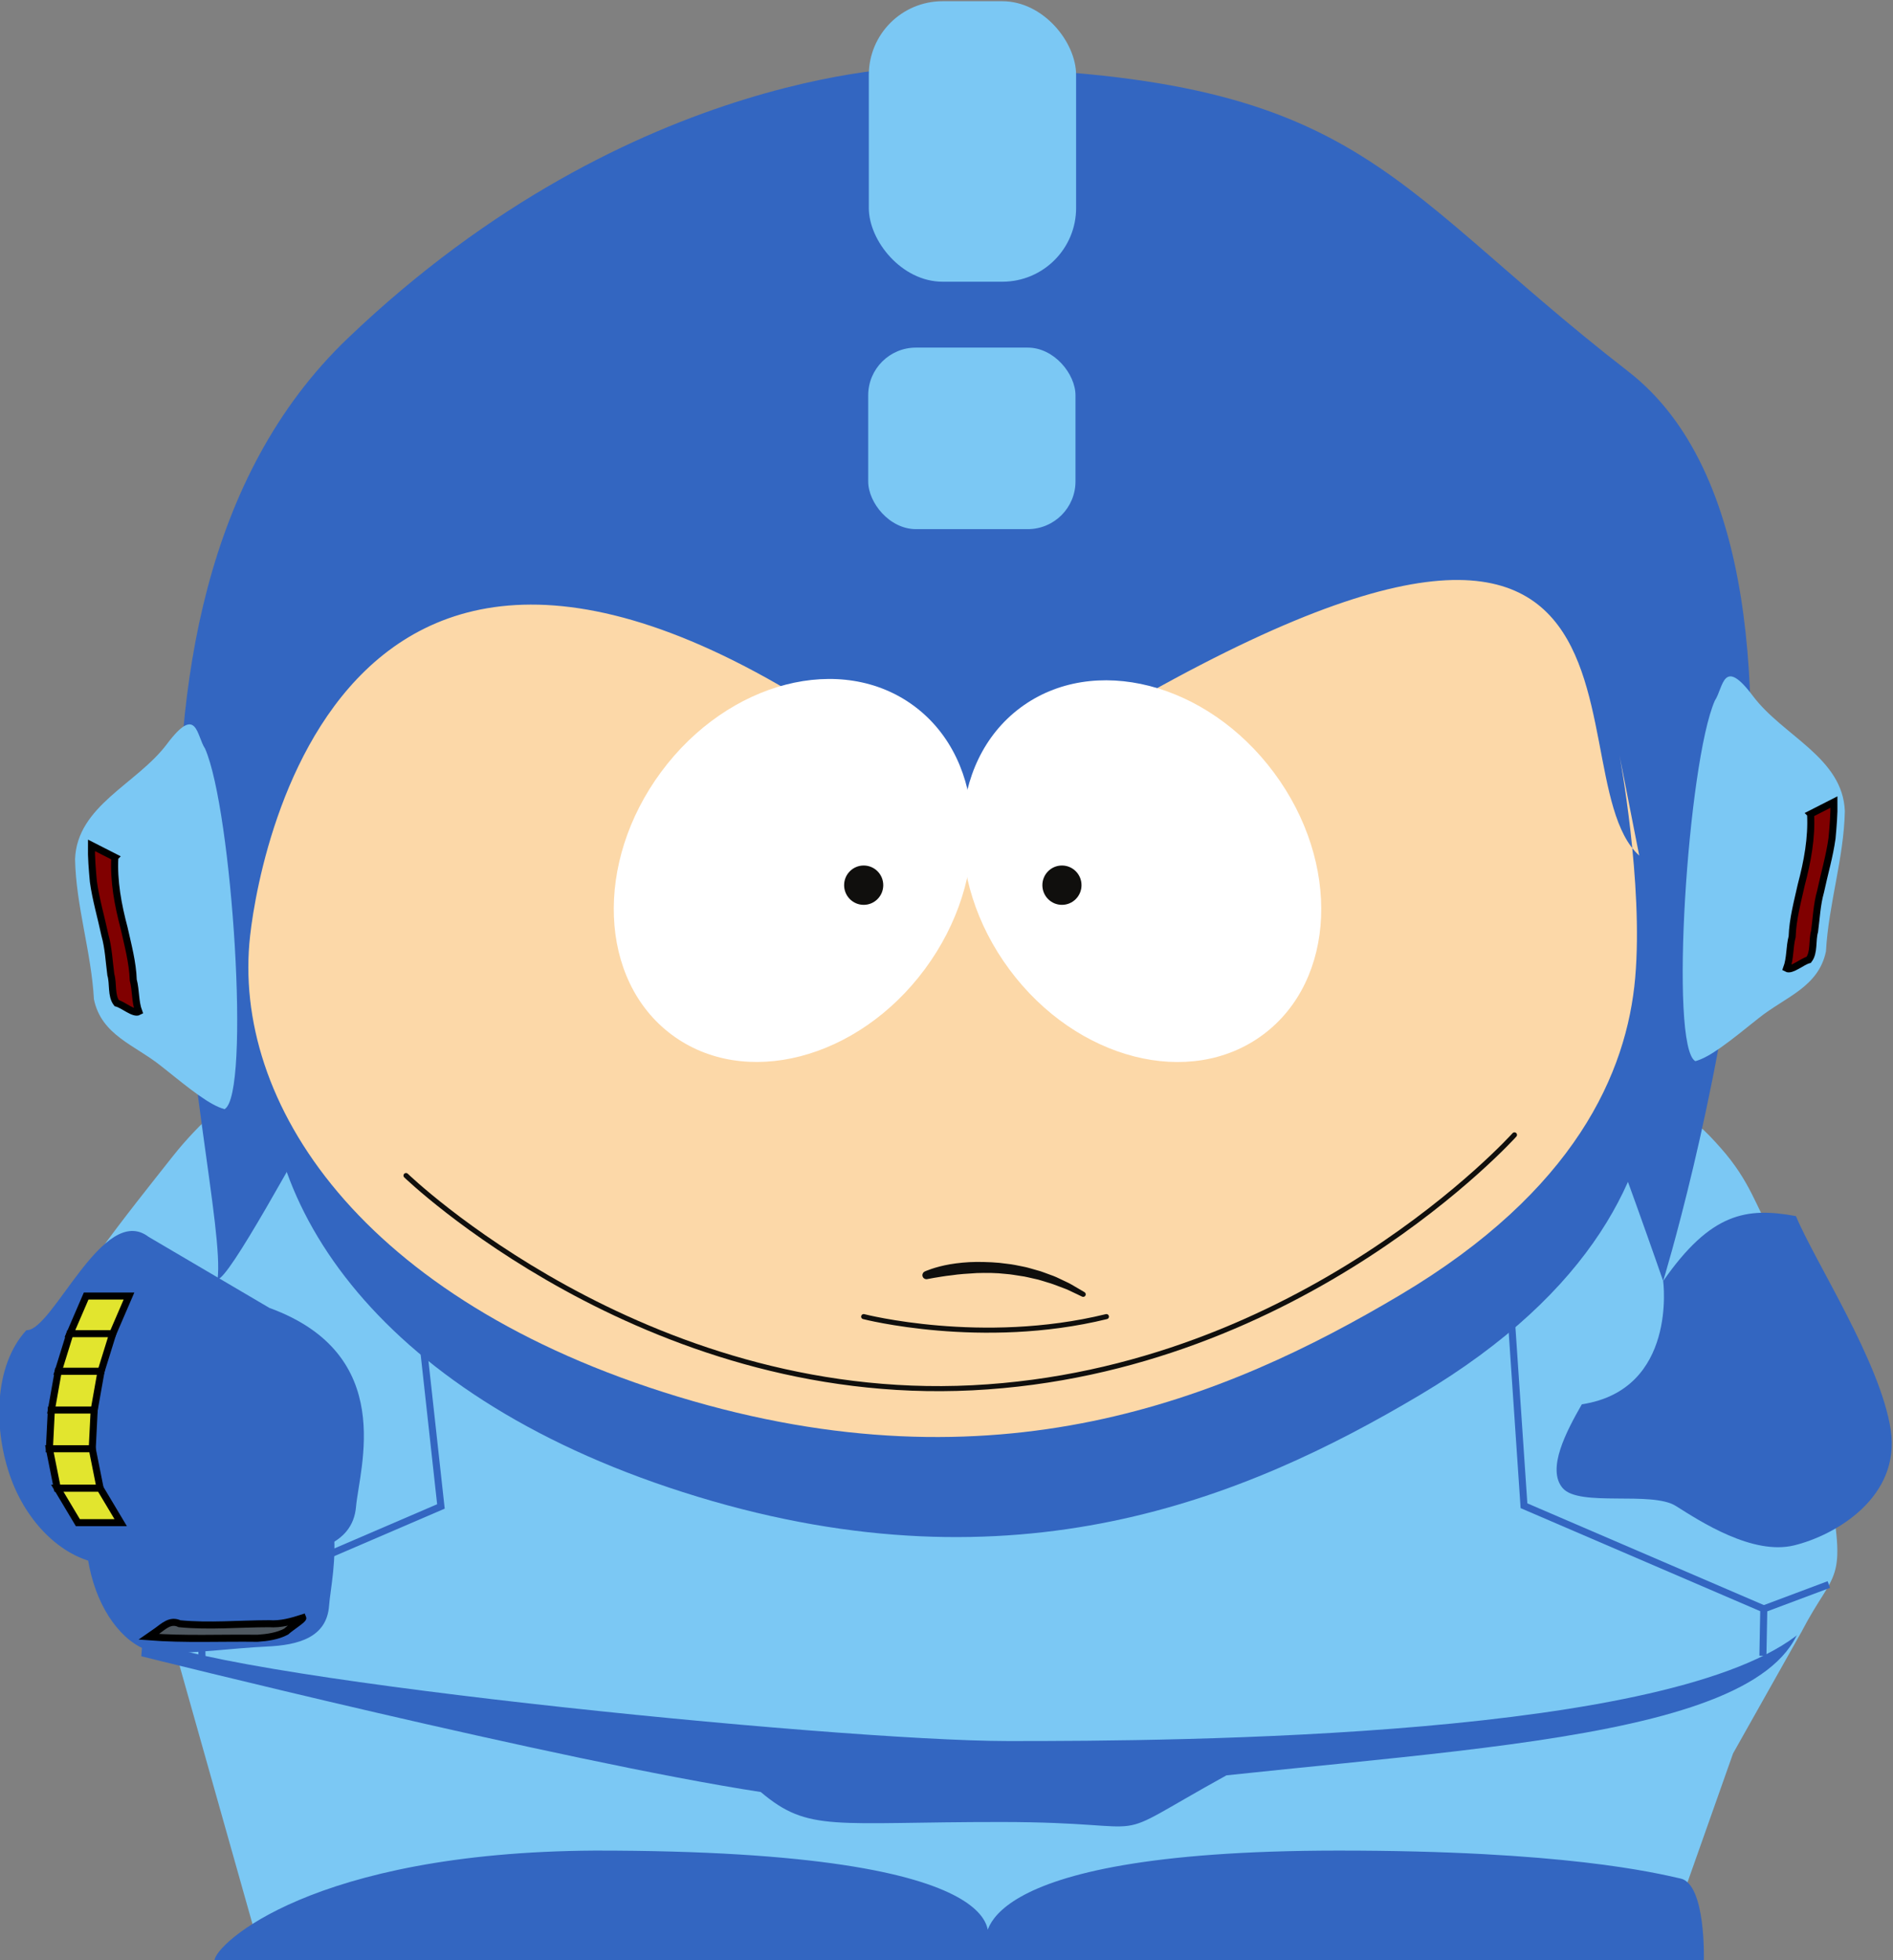
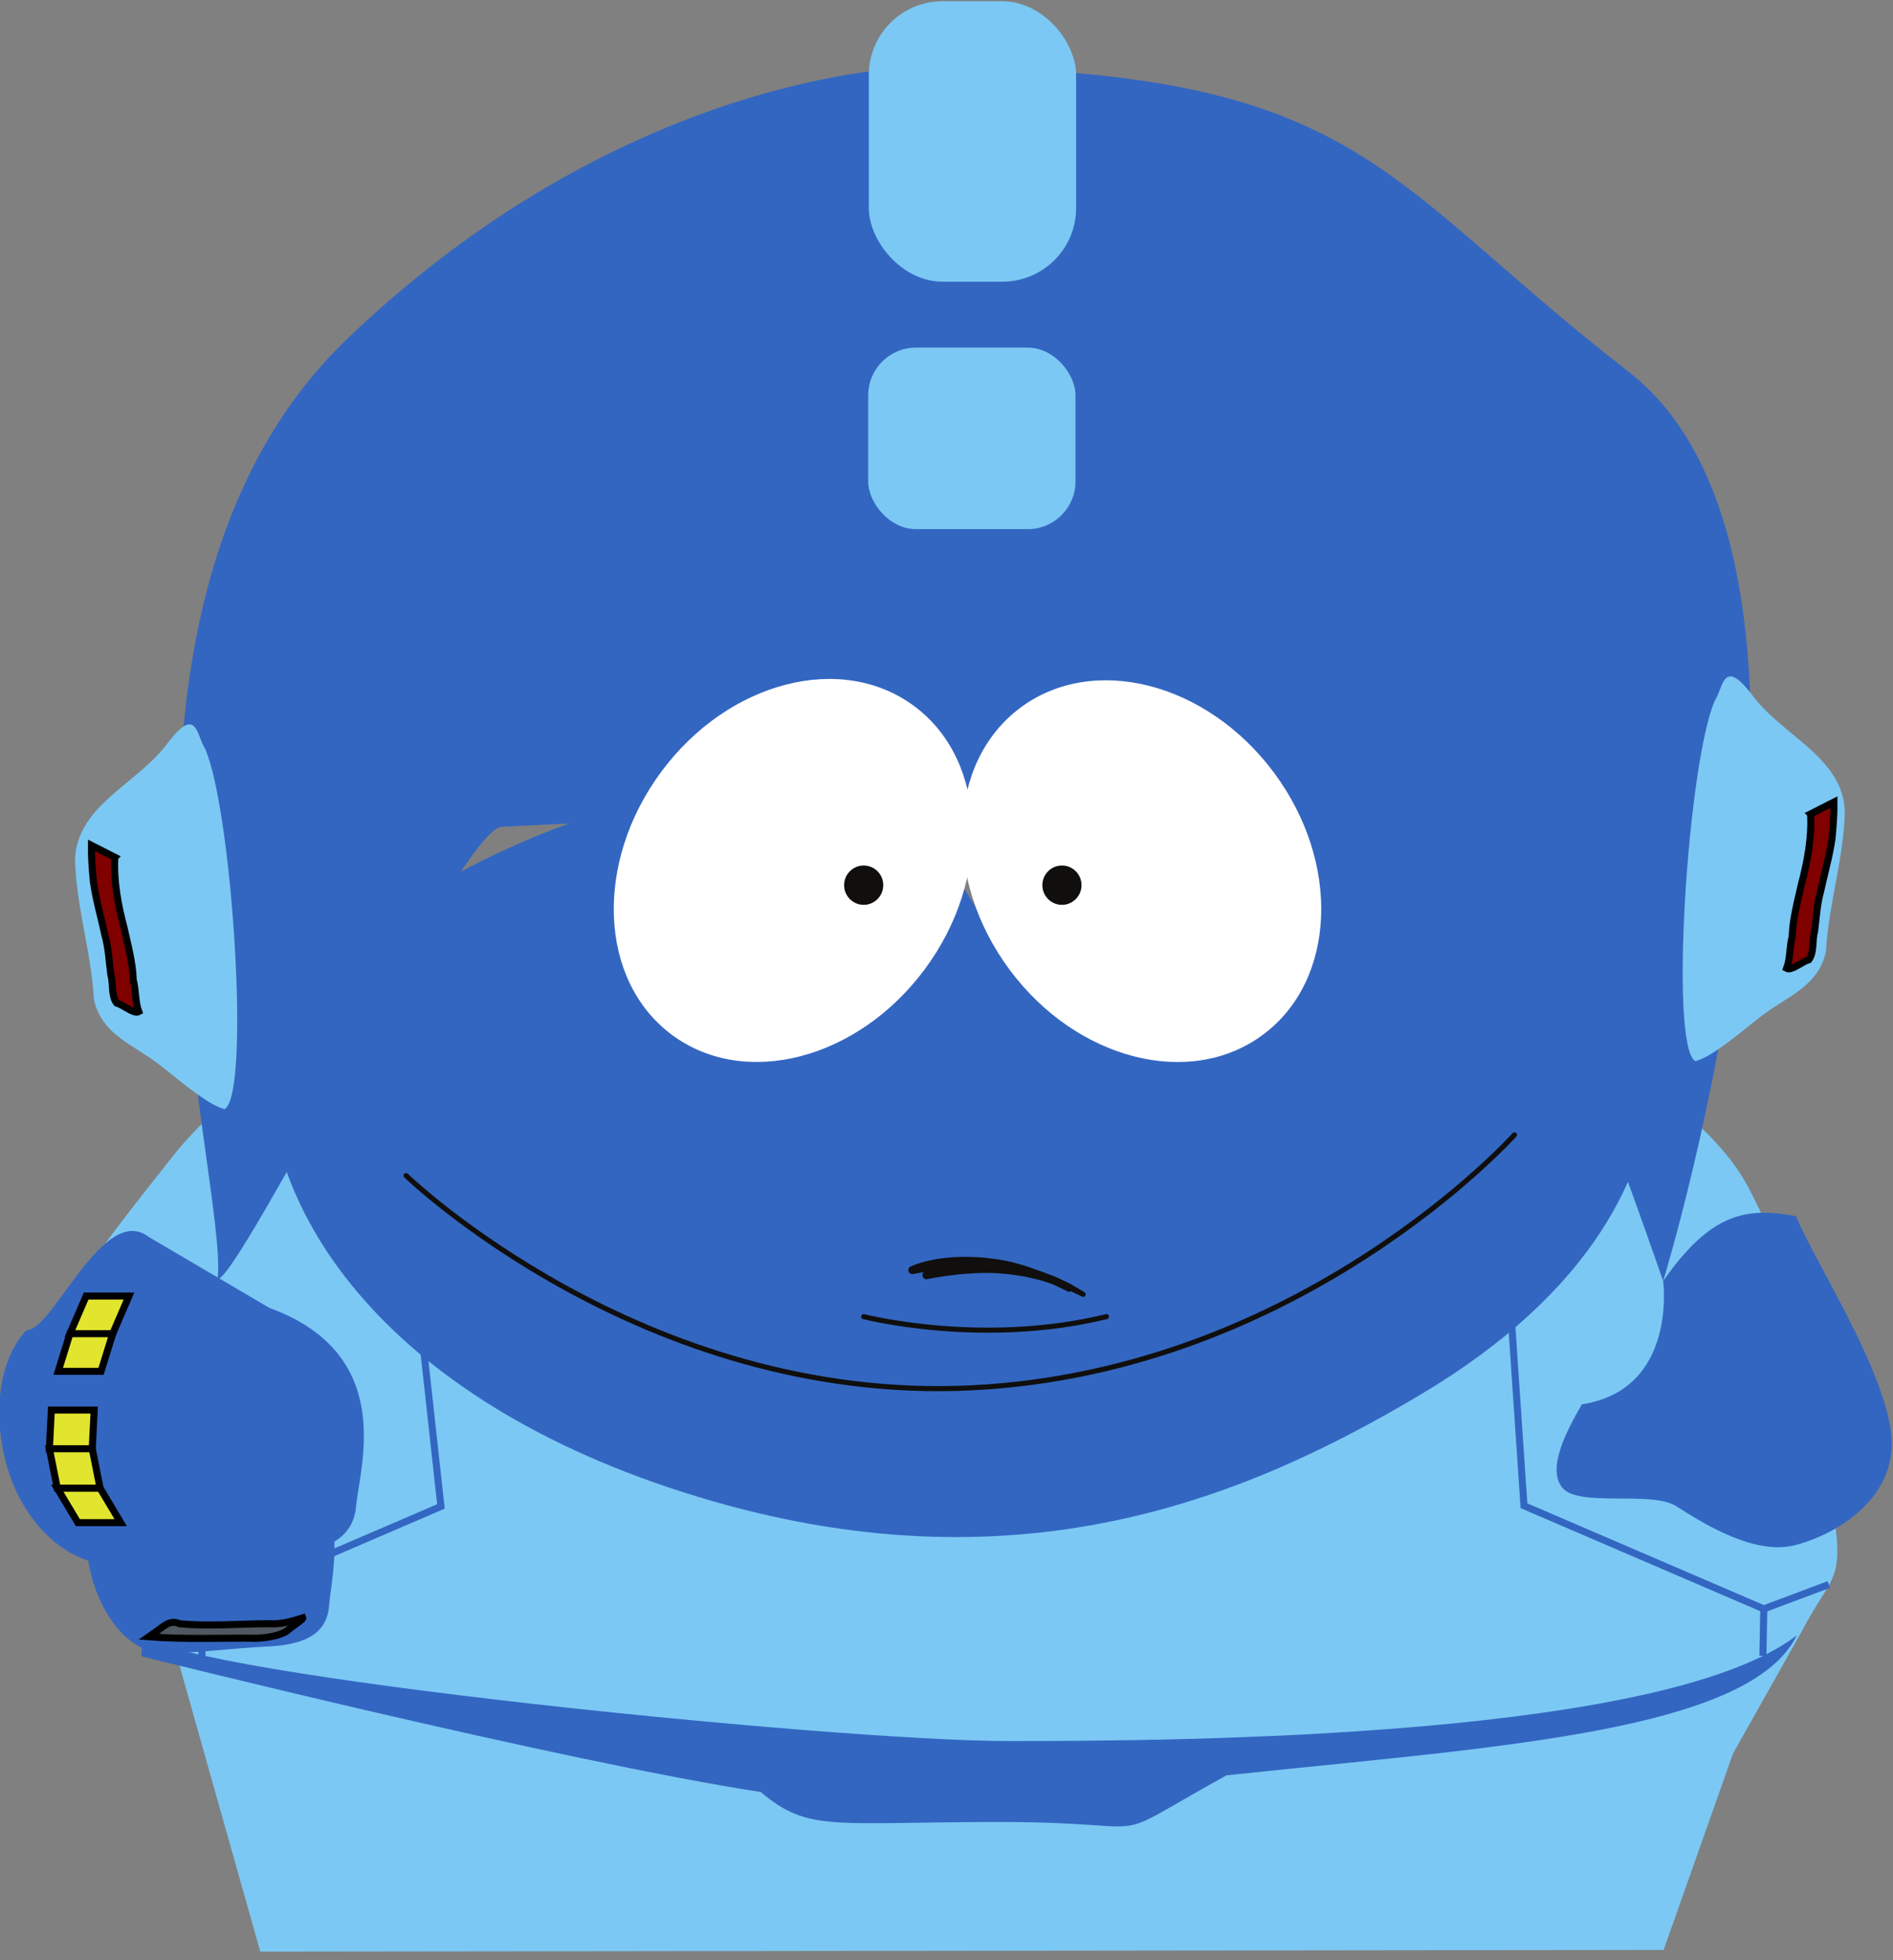
<svg xmlns="http://www.w3.org/2000/svg" xmlns:ns1="http://sodipodi.sourceforge.net/DTD/sodipodi-0.dtd" xmlns:ns2="http://www.inkscape.org/namespaces/inkscape" version="1.1" id="svg840" xml:space="preserve" width="268.609" height="278.218" viewBox="0 0 268.609 278.218" ns1:docname="cartmegaman.svg" ns2:version="1.1 (c4e8f9ed74, 2021-05-24)">
  <rect x="0" y="0" width="268.609" height="278.218" fill="#808080" stroke="none" />
  <defs id="defs844" />
  <ns1:namedview id="namedview842" pagecolor="#1e1e1e" bordercolor="#666666" borderopacity="1.0" ns2:pageshadow="2" ns2:pageopacity="0" ns2:pagecheckerboard="0" showgrid="false" fit-margin-top="0" fit-margin-left="0" fit-margin-right="0" fit-margin-bottom="0" ns2:zoom="1.4142136" ns2:cx="152.73506" ns2:cy="154.85639" ns2:window-width="1422" ns2:window-height="1027" ns2:window-x="16" ns2:window-y="35" ns2:window-maximized="1" ns2:current-layer="g846" />
  <g id="g846" ns2:groupmode="layer" ns2:label="ink_ext_XXXXXX" transform="matrix(1.333,0,0,-1.333,-429.88,278.218)">
    <path d="M 506.975,22.034 499.579,1.105 469.57,1.069 350.196,0.924 340.689,34.621 514.282,35.019" style="fill:#7bc8f4;fill-opacity:1;fill-rule:nonzero;stroke:none;stroke-width:0.1" id="path936" ns1:nodetypes="cccccc" />
    <path d="m 355.888,88.106 c 0,0 -7.408,-3.878 -12.942,-11.095 -4.634,-6.045 -11.454,-14.794 -12.417,-18.673 9.096,-4.419 7.003,-25.963 7.003,-25.963 0,0 44.78,-11.202 65.941,-14.455 5.115,-4.33 7.698,-3.181 25.633,-3.193 17.935,-0.012 10.048,-2.713 23.938,4.968 33.43,3.575 67.11,5.075 60.723,22.496 0.393,14.884 -0.524,21.649 -0.524,21.649 0,0 -3.805,2.571 -5.378,5.142 -1.574,2.57 -2.099,5.277 -5.246,8.931 -3.148,3.653 -4.854,5.007 -15.871,7.442 -10.624,-3.653 -130.86,2.751 -130.86,2.751" style="fill:#3366c1;fill-opacity:1;fill-rule:nonzero;stroke:none;stroke-width:0.1" id="path55157" ns1:nodetypes="ccccczccccccc" />
    <path d="m 354.254,96.725 c 0,0 -7.642,-3.878 -13.351,-11.095 -4.78,-6.045 -11.816,-14.794 -12.809,-18.673 9.383,-4.419 7.036,-23.725 7.036,-23.725 0,0 2.706,-2.937 2.436,-8.619 5.277,-4.33 73.72,-11.254 92.221,-11.267 18.501,-0.012 71.05,0.32 84.495,11.673 3.518,6.764 4.871,4.831 2.842,15.791 0.405,14.884 -0.541,21.649 -0.541,21.649 0,0 -3.925,2.571 -5.548,5.142 -1.624,2.57 -2.165,5.277 -5.412,8.931 -3.248,3.653 -5.007,5.007 -16.373,7.442 -10.96,-3.653 -134.996,2.751 -134.996,2.751" style="fill:#7bc8f4;fill-opacity:1;fill-rule:nonzero;stroke:none;stroke-width:0.1" id="path938" ns1:nodetypes="ccccczccccccc" />
    <path d="m 496.984,117.621 c 0,0 2.549,-13.572 1.669,-23.653 -0.88,-10.081 -6.359,-22.69 -25.032,-33.786 -18.673,-11.095 -43.029,-21.108 -76.857,-10.825 -33.828,10.284 -47.539,31.395 -45.553,49.075 1.153,10.283 57.727,45.195 75.313,13.365 15.231,23.486 53.552,17.44 70.46,5.824" style="fill:#3366c1;fill-opacity:1;fill-rule:nonzero;stroke:none;stroke-width:0.1" id="path48269" ns1:nodetypes="csccccc" />
    <path d="m 421.077,201.606 c 0,0 -30.913,0.417 -61.58,-28.92 -30.667,-29.336 -12.537,-89.889 -13.848,-100.183 2.511,0.325 26.031,47.968 30.2,48.177 32.801,1.642 77.251,4.159 101.275,3.58 4.565,-0.11 22.408,-51.936 22.408,-51.936 0,0 23.294,75.884 -3.705,96.832 -26.999,20.948 -28.355,32.145 -74.751,32.45" style="fill:#3366c1;fill-opacity:1;fill-rule:nonzero;stroke:none;stroke-width:0.1" id="path940" ns1:nodetypes="czcssczc" />
    <path d="m 419.43,73.882 c 0,0 1.046,0.483 2.686,0.767 0.822,0.137 1.792,0.242 2.834,0.25 1.041,-0.002 2.153,-0.034 3.252,-0.2 0.552,-0.056 1.095,-0.173 1.631,-0.282 0.538,-0.092 1.047,-0.275 1.548,-0.405 0.505,-0.124 0.965,-0.333 1.414,-0.485 0.452,-0.15 0.858,-0.344 1.229,-0.527 0.371,-0.184 0.722,-0.328 1.011,-0.5 0.289,-0.169 0.542,-0.317 0.75,-0.438 0.414,-0.243 0.65,-0.382 0.65,-0.382 0.129,-0.075 0.172,-0.241 0.097,-0.369 -0.072,-0.122 -0.223,-0.167 -0.349,-0.108 l -0.021,0.01 c 0,0 -0.242,0.116 -0.664,0.317 -0.211,0.099 -0.467,0.221 -0.76,0.361 -0.292,0.142 -0.645,0.251 -1.015,0.399 -0.373,0.14 -0.772,0.301 -1.213,0.422 -0.439,0.121 -0.887,0.298 -1.377,0.388 -0.487,0.097 -0.978,0.246 -1.497,0.305 -0.515,0.074 -1.033,0.179 -1.56,0.213 -1.049,0.126 -2.109,0.123 -3.095,0.095 -0.986,-0.057 -1.907,-0.115 -2.689,-0.236 -0.787,-0.08 -1.432,-0.21 -1.888,-0.276 -0.448,-0.083 -0.704,-0.131 -0.704,-0.131 l -0.01,-0.002 c -0.234,-0.043 -0.459,0.111 -0.502,0.345 -0.037,0.198 0.068,0.388 0.242,0.469" style="fill:#100f0d;fill-opacity:1;fill-rule:nonzero;stroke:none;stroke-width:0.1" id="path942" />
-     <path d="m 494.887,128.274 c 0,0 2.549,-13.572 1.669,-23.653 C 495.676,94.54 490.197,81.931 471.524,70.835 452.851,59.74 428.495,49.727 394.667,60.01 c -33.828,10.284 -47.539,31.395 -45.553,49.075 1.153,10.283 11.615,65.096 75.313,13.365 80.761,53.337 62.341,4.399 72.558,-4.829" style="fill:#fcd8a8;fill-opacity:1;fill-rule:nonzero;stroke:none;stroke-width:0.1" id="path944" ns1:nodetypes="csccccc" />
    <path d="m 393.979,98.562 c -7.752,5.798 -8.247,18.323 -1.105,27.974 7.141,9.652 19.214,12.775 26.966,6.976 7.752,-5.798 8.246,-18.322 1.105,-27.974 -7.141,-9.651 -19.214,-12.774 -26.966,-6.976" style="fill:#ffffff;fill-opacity:1;fill-rule:nonzero;stroke:none;stroke-width:0.1" id="path946" />
    <path d="m 456.951,98.563 c 7.771,5.792 8.289,18.279 1.151,27.889 -7.137,9.612 -19.222,12.705 -26.994,6.913 -7.772,-5.794 -8.288,-18.279 -1.151,-27.891 7.135,-9.609 19.221,-12.705 26.994,-6.911" style="fill:#ffffff;fill-opacity:1;fill-rule:nonzero;stroke:none;stroke-width:0.1" id="path948" />
    <path d="m 416.512,114.472 c 0,-1.158 -0.933,-2.095 -2.083,-2.095 -1.15,0 -2.083,0.937 -2.083,2.095 0,1.157 0.933,2.093 2.083,2.093 1.15,0 2.083,-0.936 2.083,-2.093" style="fill:#100f0d;fill-opacity:1;fill-rule:nonzero;stroke:none;stroke-width:0.1" id="path950" />
    <path d="m 437.616,114.472 c 0,-1.158 -0.933,-2.095 -2.083,-2.095 -1.151,0 -2.083,0.937 -2.083,2.095 0,1.157 0.932,2.093 2.083,2.093 1.15,0 2.083,-0.936 2.083,-2.093" style="fill:#100f0d;fill-opacity:1;fill-rule:nonzero;stroke:none;stroke-width:0.1" id="path952" />
    <path d="m 365.711,83.555 c 0,0 25.171,-24.356 60.283,-22.597 35.111,1.758 57.708,26.927 57.708,26.927" style="fill:none;stroke:#100f0d;stroke-width:0.541;stroke-linecap:round;stroke-linejoin:miter;stroke-miterlimit:10;stroke-dasharray:none;stroke-opacity:1" id="path958" />
    <path d="m 414.428,68.535 c 0,0 12.578,-3.246 25.839,0" style="fill:none;stroke:#100f0d;stroke-width:0.541;stroke-linecap:round;stroke-linejoin:miter;stroke-miterlimit:10;stroke-dasharray:none;stroke-opacity:1" id="path960" />
    <path d="M 338.312,77.025 C 333.48,80.719 328.094,66.957 325.298,67.091 321.78,63.258 321.78,56.402 323.674,51.26 c 1.895,-5.141 6.044,-8.93 10.463,-9.11 4.422,-0.181 11.547,0.631 16.509,0.811 4.962,0.18 9.382,1.173 9.742,5.323 0.362,4.149 4.403,16.216 -9.219,21.178" style="fill:#3366c1;fill-opacity:1;fill-rule:nonzero;stroke:none;stroke-width:0.1" id="path970" ns1:nodetypes="ccccccc" />
    <path d="m 499.533,72.324 c 0,0 1.551,-11.568 -8.659,-13.125 -1.624,-2.842 -3.79,-6.901 -2.031,-8.93 1.759,-2.03 9.473,-0.271 12.043,-1.895 2.572,-1.624 8.156,-5.274 12.584,-4.195 4.428,1.08 11.366,5.143 10.284,12.314 -1.083,7.172 -8.059,17.871 -10.088,22.743 -5.253,0.976 -9.07,0.368 -14.133,-6.912" style="fill:#3366c1;fill-opacity:1;fill-rule:nonzero;stroke:none;stroke-width:0.1" id="path972" ns1:nodetypes="cccccccc" />
-     <path d="m 503.863,0 c 0,0 0.236,8.098 -2.47,8.707 -2.706,0.609 -12.449,2.991 -36.534,2.977 C 424.7,11.66 427.481,1.827 427.481,1.827 c 0,0 5.567,9.889 -41.688,9.857 C 355.663,11.503 345.415,1.692 345.325,0 c 2.524,0.023 158.538,0 158.538,0" style="fill:#3366c1;fill-opacity:1;fill-rule:nonzero;stroke:none;stroke-width:0.1" id="path974" ns1:nodetypes="csscccc" />
    <path d="m 420.929,73.341 c 0,0 1.045,0.483 2.686,0.767 0.822,0.137 1.792,0.242 2.834,0.25 1.041,-0.002 2.153,-0.034 3.252,-0.2 0.552,-0.056 1.095,-0.173 1.631,-0.282 0.538,-0.092 1.047,-0.275 1.548,-0.405 0.505,-0.124 0.965,-0.333 1.414,-0.485 0.452,-0.15 0.858,-0.344 1.229,-0.527 0.371,-0.184 0.722,-0.328 1.011,-0.5 0.289,-0.169 0.542,-0.317 0.75,-0.438 0.414,-0.243 0.65,-0.382 0.65,-0.382 0.129,-0.075 0.172,-0.241 0.097,-0.369 -0.072,-0.122 -0.223,-0.167 -0.349,-0.108 l -0.021,0.01 c 0,0 -0.242,0.116 -0.664,0.317 -0.211,0.099 -0.467,0.221 -0.76,0.361 -0.292,0.142 -0.645,0.251 -1.015,0.399 -0.373,0.14 -0.772,0.301 -1.213,0.422 -0.439,0.121 -0.886,0.298 -1.377,0.388 -0.487,0.097 -0.978,0.246 -1.497,0.305 -0.515,0.074 -1.032,0.179 -1.56,0.213 -1.049,0.126 -2.109,0.123 -3.095,0.095 -0.986,-0.057 -1.907,-0.115 -2.688,-0.236 -0.788,-0.08 -1.433,-0.21 -1.889,-0.276 -0.448,-0.083 -0.704,-0.131 -0.704,-0.131 l -0.01,-0.002 c -0.234,-0.043 -0.459,0.111 -0.502,0.345 -0.037,0.198 0.068,0.388 0.242,0.469" style="fill:#100f0d;fill-opacity:1;fill-rule:nonzero;stroke:none;stroke-width:0.1" id="path976" />
    <g id="g11805" transform="matrix(1.271,0,0,1.271,-113.275,-33.478)" style="stroke-width:0.787">
      <rect style="fill:#7bc8f4;fill-opacity:1;stroke:none;stroke-width:0.59" id="rect10091" width="17.361" height="15.207" x="415.566" y="-161.435" transform="scale(1,-1)" ry="3.998" />
      <rect style="fill:#7bc8f4;fill-opacity:1;stroke:none;stroke-width:0.59" id="rect10275" width="17.361" height="23.496" x="415.618" y="-190.451" transform="scale(1,-1)" ry="6.177" />
    </g>
    <path style="fill:#7bc8f4;fill-opacity:1;stroke:none;stroke-width:0.75px;stroke-linecap:butt;stroke-linejoin:miter;stroke-opacity:1" d="m 505.035,134.125 c -2.88,-6.528 -4.879,-36.867 -2.075,-38.392 1.563,0.431 3.496,1.979 6.741,4.583 2.823,2.265 6.358,3.277 7.16,7.108 0.278,5.042 1.906,9.894 2.01,14.926 -0.213,5.71 -6.577,7.988 -9.783,12.261 -3.206,4.274 -3.135,0.895 -4.053,-0.487 z" id="path14484" ns1:nodetypes="ccscczc" />
    <path style="fill:#7bc8f4;fill-opacity:1;stroke:none;stroke-width:0.75px;stroke-linecap:butt;stroke-linejoin:miter;stroke-opacity:1" d="m 344.317,129.015 c 2.88,-6.528 4.879,-36.867 2.075,-38.392 -1.563,0.431 -3.496,1.979 -6.741,4.583 -2.823,2.265 -6.358,3.277 -7.16,7.108 -0.278,5.042 -1.906,9.894 -2.01,14.926 0.213,5.71 6.577,7.988 9.783,12.261 3.206,4.274 3.135,0.895 4.053,-0.487 z" id="path17285" ns1:nodetypes="ccscczc" />
    <path style="fill:none;stroke:#3366c1;stroke-width:0.75px;stroke-linecap:butt;stroke-linejoin:miter;stroke-opacity:1" d="m 367.48,66.015 1.946,-17.69 -25.528,-10.981 0.094,-4.994" id="path71589" ns1:nodetypes="cccc" />
-     <path style="fill:none;stroke:#3366c1;stroke-width:0.75px;stroke-linecap:butt;stroke-linejoin:miter;stroke-opacity:1" d="m 343.898,37.344 -6.924,2.595" id="path79590" />
    <g id="g90968" transform="matrix(-1,0,0,1,854.142,0.074)">
      <path style="fill:none;stroke:#3366c1;stroke-width:0.75px;stroke-linecap:butt;stroke-linejoin:miter;stroke-opacity:1" d="M 370.827,69.011 369.426,48.325 343.898,37.344 l 0.094,-4.994" id="path90962" ns1:nodetypes="cccc" />
      <path style="fill:none;stroke:#3366c1;stroke-width:0.75px;stroke-linecap:butt;stroke-linejoin:miter;stroke-opacity:1" d="m 343.898,37.344 -6.924,2.595" id="path90964" />
    </g>
    <path id="rect92279" style="fill:#e2e52e;fill-opacity:1;stroke:#000000;stroke-width:0.75" d="m 331.662,70.727 h 4.559 l -1.729,-4.009 h -4.559 z" ns1:nodetypes="ccccc" />
    <path id="path96610" style="fill:#e2e52e;fill-opacity:1;stroke:#000000;stroke-width:0.75" d="m 329.933,66.718 h 4.559 l -1.245,-4.009 h -4.559 z" ns1:nodetypes="ccccc" />
-     <path id="path96863" style="fill:#e2e52e;fill-opacity:1;stroke:#000000;stroke-width:0.75" d="m 328.688,62.709 h 4.559 l -0.731,-4.121 h -4.559 z" ns1:nodetypes="ccccc" />
    <path id="path97078" style="fill:#e2e52e;fill-opacity:1;stroke:#000000;stroke-width:0.75" d="m 327.956,58.587 h 4.559 l -0.207,-4.121 h -4.559 z" ns1:nodetypes="ccccc" />
    <path d="m 342.434,61.338 c -3.302,3.028 -6.983,-8.255 -8.894,-8.146 -2.404,-3.143 -2.404,-8.764 -1.11,-12.98 1.295,-4.215 4.131,-7.322 7.151,-7.47 3.022,-0.148 7.892,0.517 11.283,0.665 3.391,0.148 6.412,0.962 6.658,4.365 0.247,3.402 3.009,13.296 -6.301,17.365" style="fill:#3366c1;fill-opacity:1;fill-rule:nonzero;stroke:none;stroke-width:0.1" id="path97468" ns1:nodetypes="ccccccc" />
    <path id="path97630" style="fill:#e2e52e;fill-opacity:1;stroke:#000000;stroke-width:0.75" d="m 327.749,54.466 h 4.559 l 0.839,-4.199 h -4.559 z" ns1:nodetypes="ccccc" />
    <path id="path97727" style="fill:#e2e52e;fill-opacity:1;stroke:#000000;stroke-width:0.75" d="m 328.588,50.267 h 4.559 l 2.191,-3.668 h -4.559 z" ns1:nodetypes="ccccc" />
    <path style="fill:#4f5860;fill-opacity:1;stroke:#000000;stroke-width:0.75;stroke-opacity:1" id="path98092" d="m 338.322,34.447 c 3.852,-0.296 7.718,-0.105 11.577,-0.157 1.036,0.069 2.125,0.218 3.048,0.707 0.488,0.45 1.853,1.305 1.778,1.47 -1.162,-0.377 -2.354,-0.717 -3.589,-0.627 -3.178,-0.004 -6.365,-0.31 -9.536,-0.002 -0.964,0.458 -1.656,-0.247 -2.414,-0.791 -0.288,-0.2 -0.576,-0.4 -0.864,-0.6 z" />
    <path style="fill:#800000;fill-opacity:1;stroke:#000000;stroke-width:0.75;stroke-opacity:1" id="path105285" d="m 515.224,122.052 c 0.137,-2.55 -0.34,-5.086 -0.991,-7.54 -0.406,-1.827 -0.907,-3.648 -0.971,-5.528 -0.295,-1.113 -0.186,-2.294 -0.586,-3.373 0.511,-0.283 1.629,0.72 2.353,0.915 0.609,0.793 0.337,2.059 0.62,3.026 0.188,1.414 0.244,2.847 0.635,4.229 0.401,1.894 0.957,3.759 1.223,5.679 0.117,1.284 0.227,2.571 0.207,3.862 -0.83,-0.423 -1.66,-0.846 -2.491,-1.269 z" />
    <path style="fill:#800000;fill-opacity:1;stroke:#000000;stroke-width:0.75;stroke-opacity:1" id="path105718" d="m 334.713,117.443 c -0.137,-2.55 0.34,-5.086 0.991,-7.54 0.406,-1.827 0.907,-3.648 0.971,-5.528 0.295,-1.113 0.186,-2.294 0.586,-3.373 -0.511,-0.283 -1.629,0.72 -2.353,0.915 -0.609,0.793 -0.337,2.059 -0.62,3.026 -0.188,1.414 -0.244,2.847 -0.635,4.229 -0.401,1.894 -0.957,3.759 -1.223,5.679 -0.117,1.284 -0.227,2.571 -0.207,3.862 0.83,-0.423 1.66,-0.846 2.491,-1.269 z" />
  </g>
</svg>